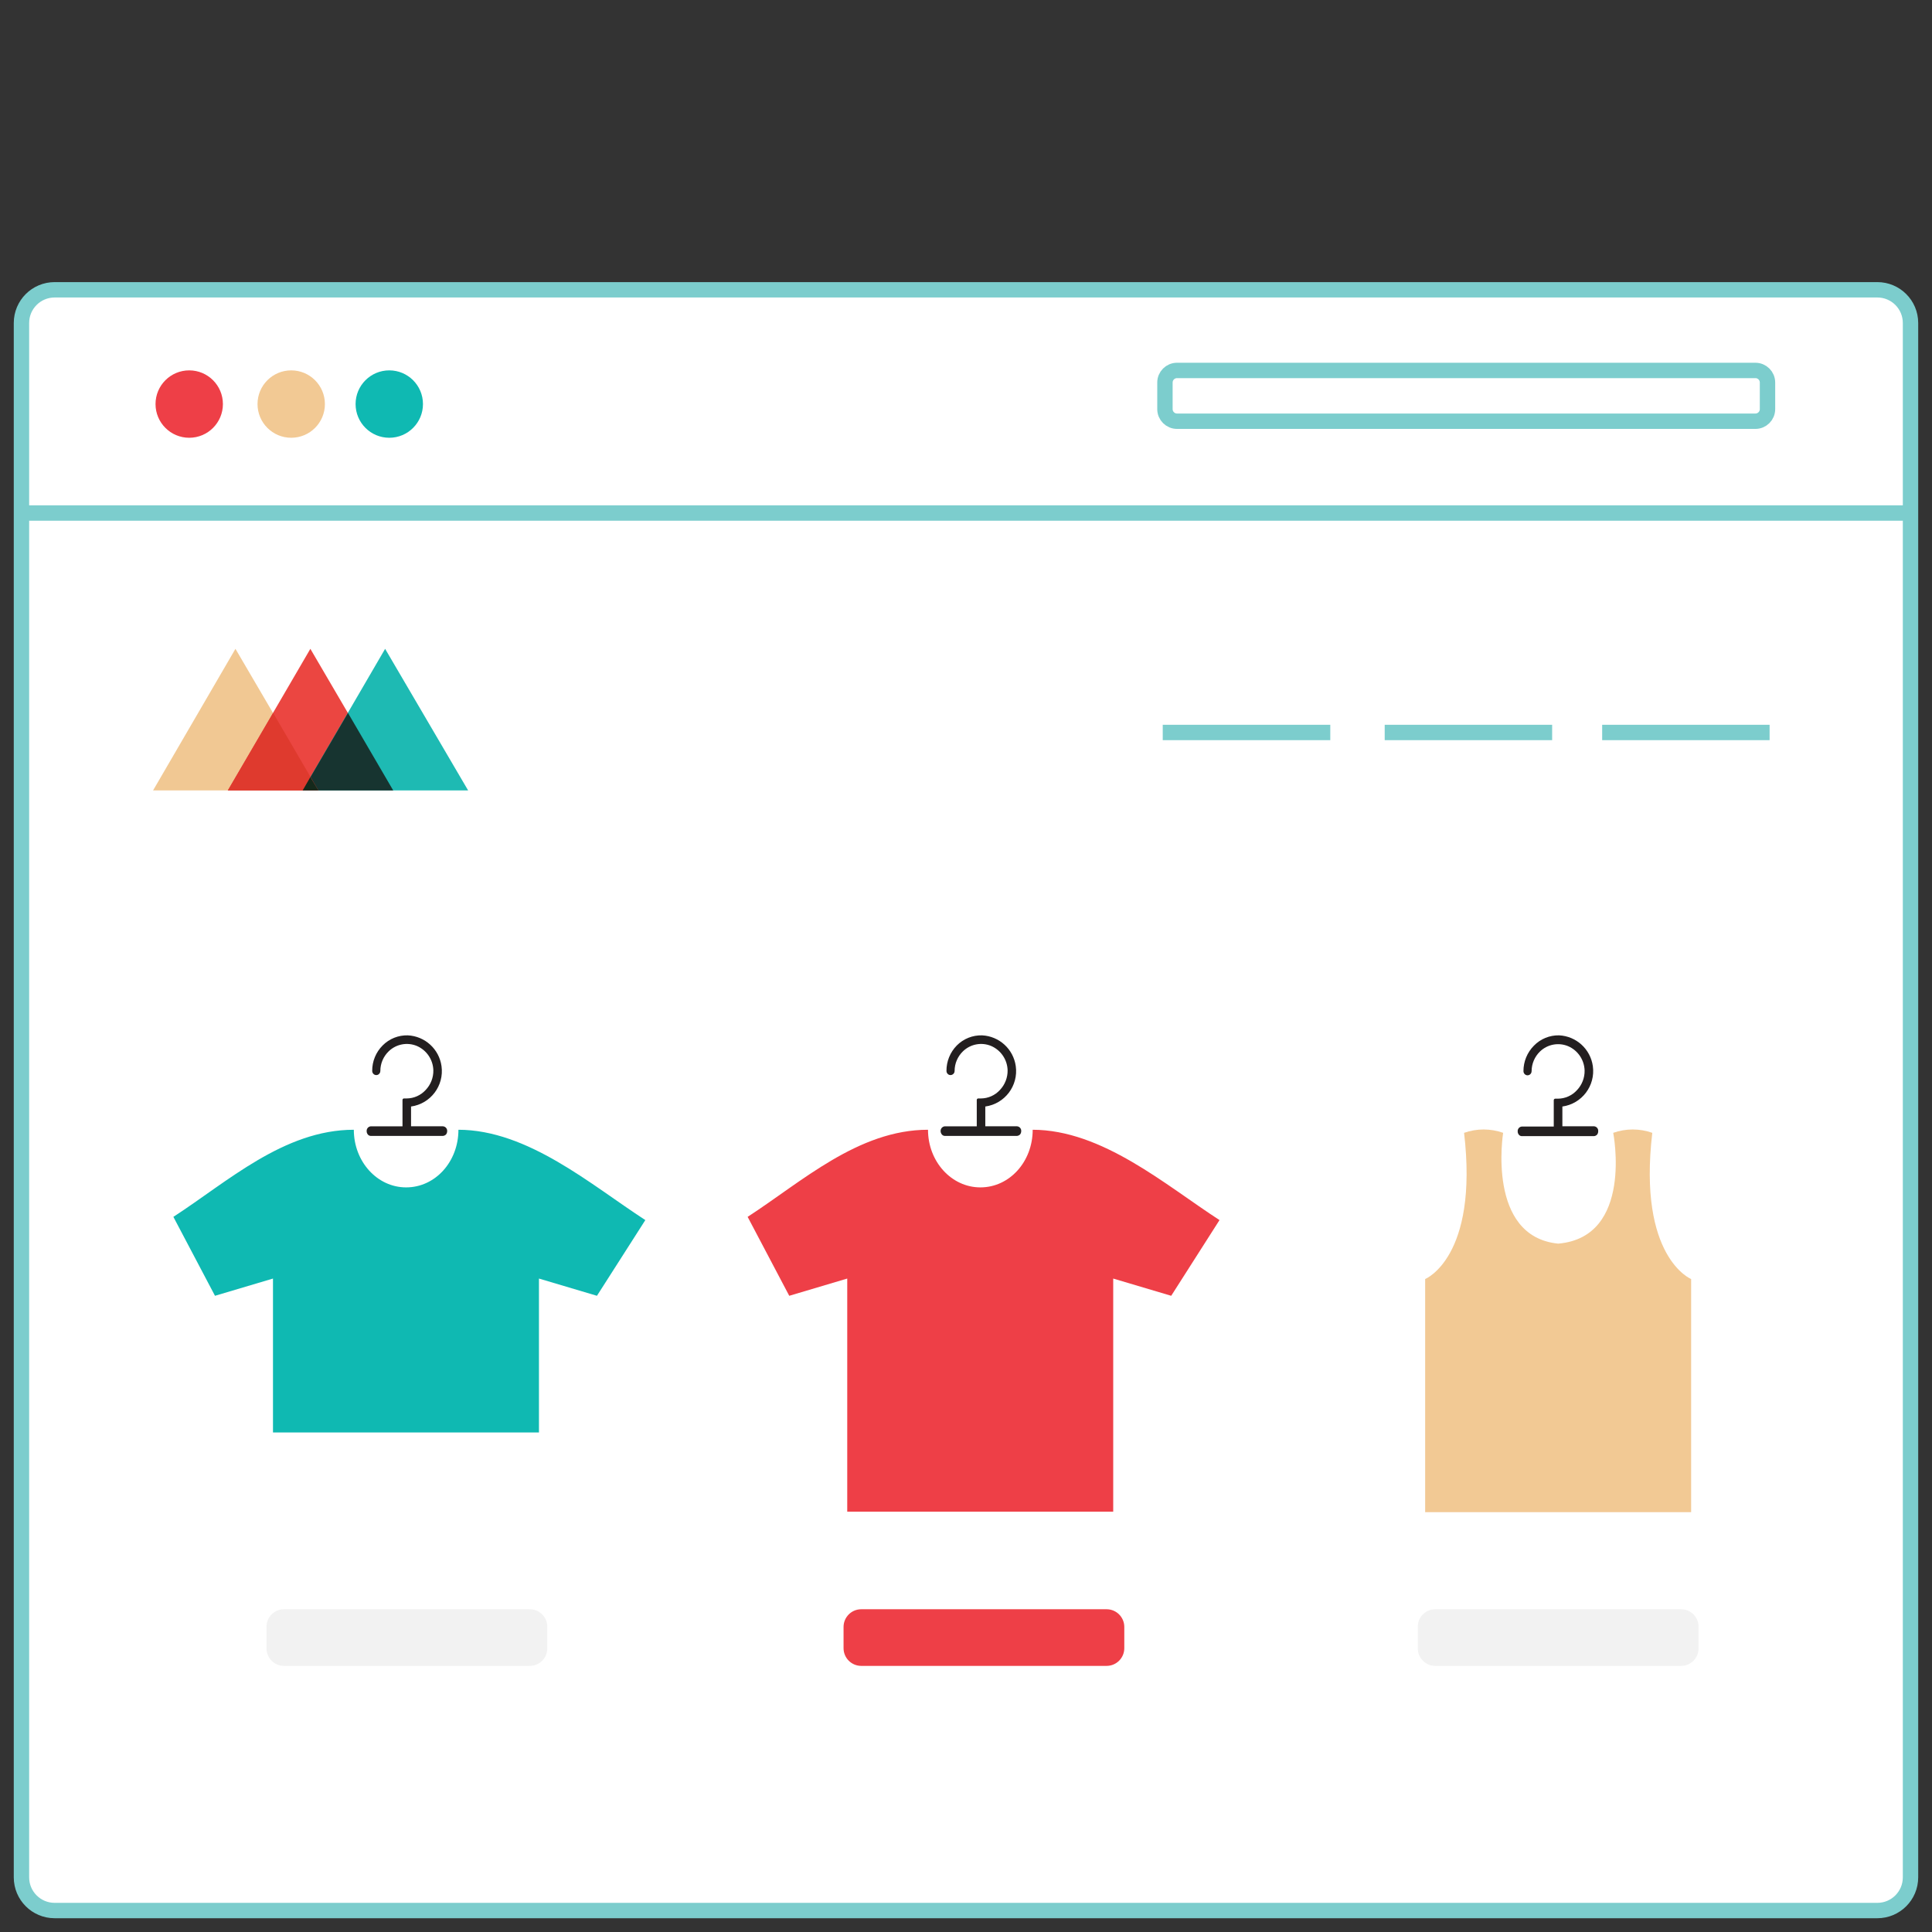
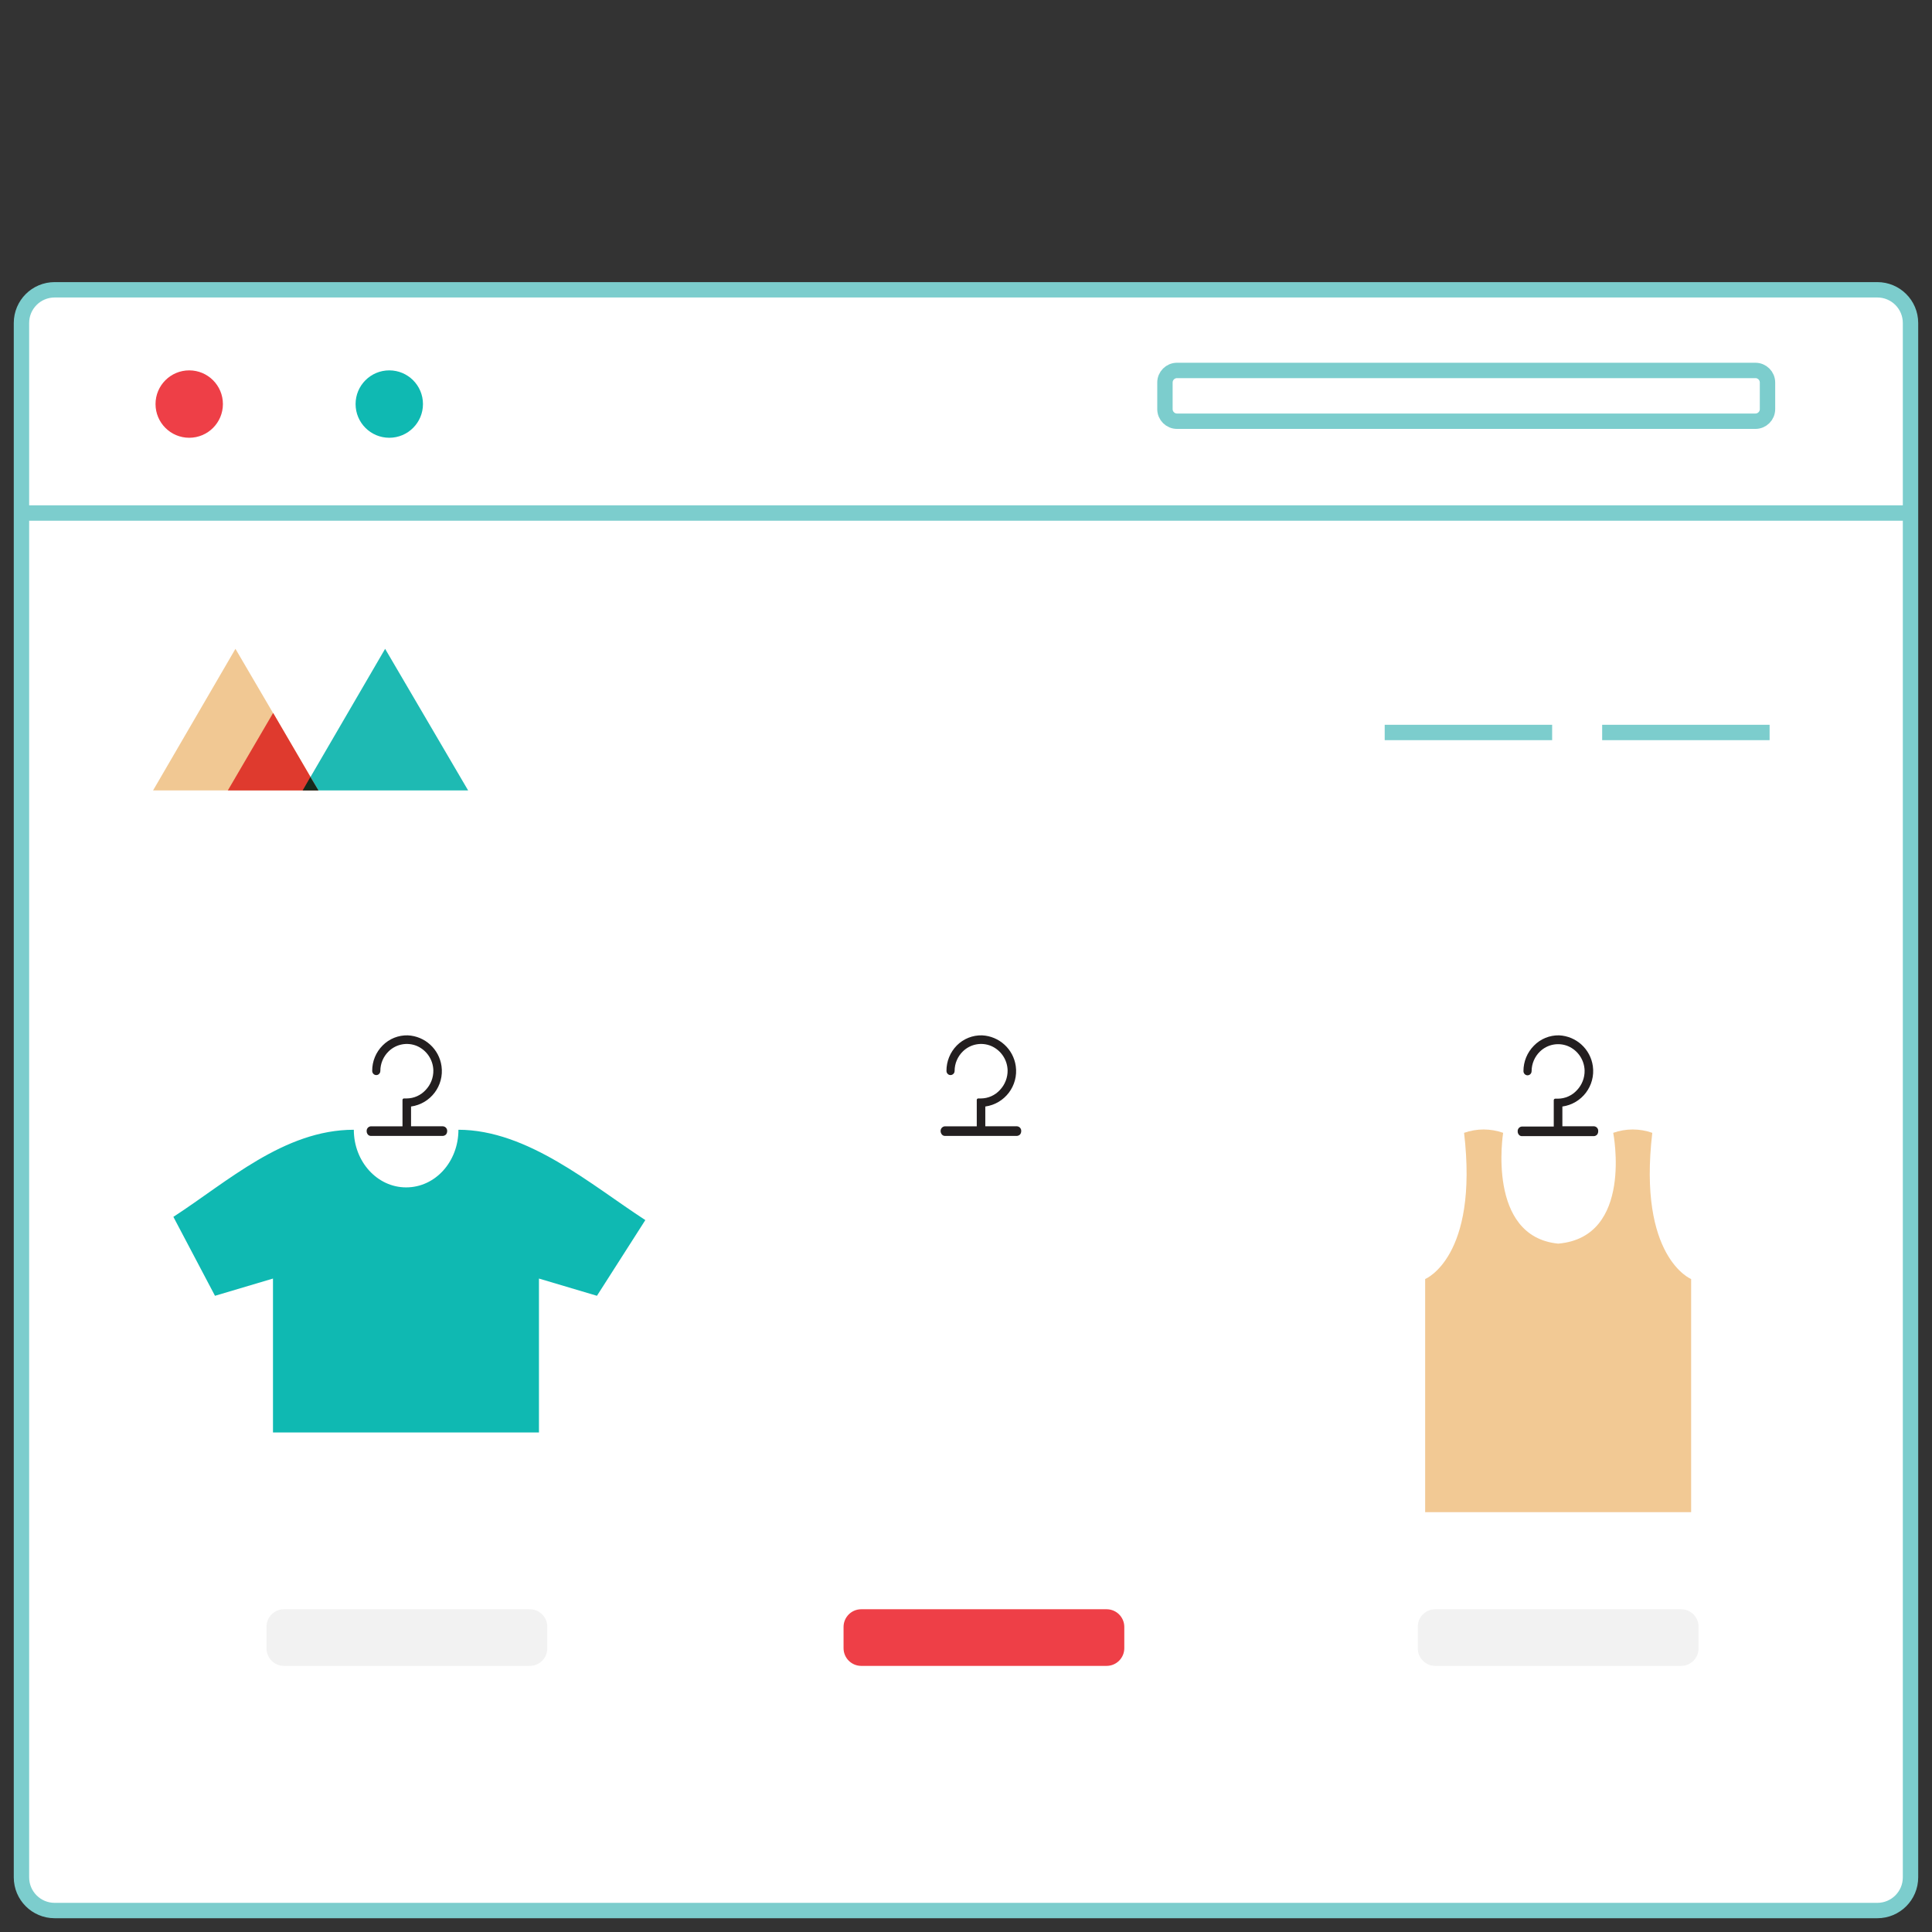
<svg xmlns="http://www.w3.org/2000/svg" xmlns:xlink="http://www.w3.org/1999/xlink" version="1.1" viewBox="0 0 180 180">
  <rect x="0" y="0" width="180" height="180" fill="#333333" stroke="none" />
  <title>sticker_step 1</title>
  <defs>
    <rect id="a" width="179.97" height="179.97" />
  </defs>
  <g fill="none" fill-rule="evenodd">
    <g transform="translate(-246 -2254)">
      <g transform="translate(160 2168)">
        <g transform="translate(86 86)">
          <rect width="179.97" height="179.97" fill="#D7D7D7" fill-opacity="0" />
          <g transform="translate(0)">
            <mask id="b" fill="white">
              <use xlink:href="#a" />
            </mask>
            <g mask="url(#b)">
              <g transform="translate(2 27)">
                <path d="m3.089 0h169.82c1.706 0 3.089 1.384 3.089 3.09v144.82c0 1.706-1.383 3.09-3.089 3.09h-169.82c-1.706 0-3.089-1.384-3.089-3.09v-144.82c0-1.706 1.383-3.09 3.089-3.09" fill="#fff" fill-rule="evenodd" />
                <path d="m3.089 0h169.82c1.706 0 3.089 1.384 3.089 3.09v144.82c0 1.706-1.383 3.09-3.089 3.09h-169.82c-1.706 0-3.089-1.384-3.089-3.09v-144.82c0-1.706 1.383-3.09 3.089-3.09z" fill="none" stroke="#7CCDCD" stroke-width="1.433" />
                <path d="m15.629 7.506c1.734 0 3.139 1.406 3.139 3.14 0 1.734-1.405 3.14-3.139 3.14-1.734 0-3.139-1.406-3.139-3.14 0-1.734 1.405-3.14 3.139-3.14" fill="#EE3F47" fill-rule="evenodd" />
                <path d="m34.268 7.506c1.734 0 3.139 1.406 3.139 3.14 0 1.734-1.405 3.14-3.139 3.14-1.734 0-3.139-1.406-3.139-3.14 0-1.734 1.405-3.14 3.139-3.14" fill="#0FB9B2" fill-rule="evenodd" />
-                 <path d="m25.132 7.506c1.734 0 3.139 1.406 3.139 3.14 0 1.734-1.405 3.14-3.139 3.14-1.734 0-3.139-1.406-3.139-3.14 0-1.734 1.405-3.14 3.139-3.14" fill="#F2C994" fill-rule="evenodd" />
                <path d="m39.27 77.934h-2.974v-1.842c1.822-0.255 3.094-1.939 2.839-3.762-0.221-1.587-1.54-2.792-3.14-2.869-0.877-0.024-1.726 0.315-2.343 0.939-0.63 0.628-0.981 1.483-0.975 2.373-7.166e-4 0.137 0.07 0.265 0.186 0.337 0.119 0.072 0.268 0.072 0.387 0 0.116-0.072 0.187-0.2 0.186-0.337 0.001-0.687 0.28-1.343 0.774-1.821 0.697-0.679 1.732-0.877 2.63-0.502 0.904 0.391 1.501 1.268 1.534 2.251 0.017 0.688-0.241 1.353-0.717 1.85-0.454 0.499-1.096 0.785-1.77 0.789h-0.251c-0.075 0-0.136 0.061-0.136 0.136v2.459h-2.945c-0.231 0.015-0.406 0.214-0.394 0.444-0.003 0.115 0.035 0.227 0.107 0.315 0.066 0.084 0.166 0.133 0.272 0.136h6.722c0.111-0.007 0.216-0.056 0.294-0.136 0.07-0.09 0.107-0.201 0.107-0.315 0.012-0.231-0.163-0.429-0.394-0.444" fill="#231F20" fill-rule="evenodd" />
                <path d="m40.711 78.256c0 2.968-2.15 5.37-4.873 5.37-2.695 0-4.873-2.402-4.873-5.37-6.507 0-11.795 4.868-16.812 8.115l3.877 7.355 5.403-1.606v14.338h24.78v-14.338l5.403 1.606 4.508-7.054c-5.016-3.248-10.936-8.416-17.442-8.416h0.029z" fill="#0FB9B2" fill-rule="evenodd" />
                <path d="m92.765 77.934h-2.967v-1.842c1.822-0.255 3.094-1.939 2.839-3.762-0.221-1.587-1.54-2.792-3.14-2.869-0.879-0.024-1.73 0.316-2.35 0.939-0.624 0.632-0.972 1.485-0.967 2.373-7.167e-4 0.137 0.07 0.265 0.186 0.337 0.117 0.071 0.263 0.071 0.38 0 0.121-0.068 0.196-0.198 0.193-0.337 0.001-0.687 0.28-1.343 0.774-1.821 0.697-0.679 1.732-0.877 2.63-0.502 0.904 0.391 1.501 1.268 1.534 2.251 0.014 0.687-0.244 1.351-0.717 1.85-0.454 0.499-1.096 0.785-1.77 0.789h-0.251c-0.075 0-0.136 0.061-0.136 0.136v2.459h-2.967c-0.232 0.015-0.41 0.212-0.401 0.444 0 0.115 0.04 0.227 0.115 0.315 0.066 0.084 0.166 0.133 0.272 0.136h6.722c0.111-0.007 0.216-0.056 0.294-0.136 0.07-0.09 0.107-0.201 0.107-0.315 0.013-0.226-0.155-0.422-0.38-0.444" fill="#231F20" fill-rule="evenodd" />
-                 <path d="m94.213 78.256c0 2.968-2.15 5.37-4.873 5.37-2.695 0-4.88-2.402-4.88-5.37-6.5 0-11.788 4.868-16.805 8.115l3.877 7.355 5.403-1.606v21.722h24.78v-21.722l5.403 1.606 4.5-7.054c-5.016-3.248-10.928-8.416-17.435-8.416h0.029z" fill="#EE3F47" fill-rule="evenodd" />
                <path d="m107.66 7.513h53.889c0.621 0 1.125 0.504 1.125 1.125v2.481c0 0.622-0.504 1.125-1.125 1.125h-53.889c-0.621 0-1.125-0.504-1.125-1.125v-2.481c0-0.622 0.504-1.125 1.125-1.125z" fill="none" stroke="#7CCDCD" stroke-width="1.433" />
                <line x1=".129" x2="175.56" y1="20.797" y2="20.797" fill="none" stroke="#7CCDCD" stroke-width="1.433" />
                <line x1="147.27" x2="162.87" y1="41.243" y2="41.243" fill="none" stroke="#7CCDCD" stroke-width="1.433" />
                <line x1="127.01" x2="142.61" y1="41.243" y2="41.243" fill="none" stroke="#7CCDCD" stroke-width="1.433" />
-                 <line x1="106.33" x2="121.94" y1="41.243" y2="41.243" fill="none" stroke="#7CCDCD" stroke-width="1.433" />
                <path d="m151.94 78.543c-1.178-0.416-2.462-0.416-3.64 0 0 0 1.913 9.728-5.131 10.323-6.693-0.667-5.124-10.323-5.124-10.323-1.178-0.416-2.462-0.416-3.64 0 1.362 11.614-3.626 13.621-3.626 13.621v21.722h24.78v-21.722s-4.981-2.007-3.619-13.621" fill="#F2C994" fill-rule="evenodd" />
                <path d="m146.53 77.934h-2.967v-1.842c1.822-0.255 3.093-1.941 2.838-3.764-0.223-1.589-1.544-2.793-3.146-2.868-0.88-0.018-1.728 0.33-2.343 0.961-0.626 0.631-0.977 1.484-0.975 2.373-7.17e-4 0.137 0.07 0.265 0.186 0.337 0.119 0.072 0.268 0.072 0.387 0 0.117-0.072 0.187-0.2 0.186-0.337 0.004-0.686 0.283-1.342 0.774-1.821 0.697-0.679 1.732-0.877 2.63-0.502 0.904 0.391 1.501 1.268 1.534 2.251 0.017 0.688-0.241 1.353-0.717 1.85-0.454 0.499-1.096 0.785-1.77 0.789h-0.251c-0.074 0.004-0.133 0.062-0.136 0.136v2.459h-2.967c-0.231 0.015-0.406 0.214-0.394 0.444-0.003 0.115 0.035 0.227 0.107 0.315 0.066 0.084 0.166 0.133 0.272 0.136h6.722c0.112-0.007 0.216-0.056 0.294-0.136 0.072-0.089 0.11-0.201 0.107-0.315 0.025-0.232-0.141-0.439-0.373-0.466" fill="#231F20" fill-rule="evenodd" />
                <polygon points="12.261 46.641 19.936 33.45 27.661 46.641" fill="#F1C893" fill-rule="evenodd" />
-                 <polygon points="19.227 46.641 26.916 33.45 34.634 46.641" fill="#EB4641" fill-rule="evenodd" />
                <polygon points="26.199 46.641 33.881 33.45 41.614 46.641" fill="#1EBAB3" fill-rule="evenodd" />
-                 <polygon points="26.199 46.641 34.634 46.641 30.42 39.422" fill="#173430" fill-rule="evenodd" />
                <polygon points="19.227 46.641 27.661 46.641 23.448 39.422" fill="#DF3A2E" fill-rule="evenodd" />
                <polygon points="26.199 46.641 27.661 46.641 26.916 45.394" fill="#15291B" fill-rule="evenodd" />
                <path d="m78.24 122.93h22.86c0.91 0 1.648 0.738 1.648 1.649v1.979c0 0.91-0.738 1.649-1.648 1.649h-22.86c-0.91 0-1.648-0.738-1.648-1.649v-1.979c0-0.91 0.738-1.649 1.648-1.649" fill="#EE3F47" fill-rule="evenodd" />
                <path d="m131.72 122.93h22.903c0.899 0 1.627 0.728 1.627 1.627v2.022c0 0.899-0.728 1.627-1.627 1.627h-22.903c-0.899 0-1.627-0.728-1.627-1.627v-2.022c0-0.899 0.728-1.627 1.627-1.627" fill="#F2F2F2" fill-rule="evenodd" />
                <path d="m24.458 122.93h22.903c0.899 0 1.627 0.728 1.627 1.627v2.022c0 0.899-0.728 1.627-1.627 1.627h-22.903c-0.899 0-1.627-0.728-1.627-1.627v-2.022c0-0.899 0.728-1.627 1.627-1.627" fill="#F2F2F2" fill-rule="evenodd" />
              </g>
            </g>
          </g>
        </g>
      </g>
    </g>
  </g>
</svg>